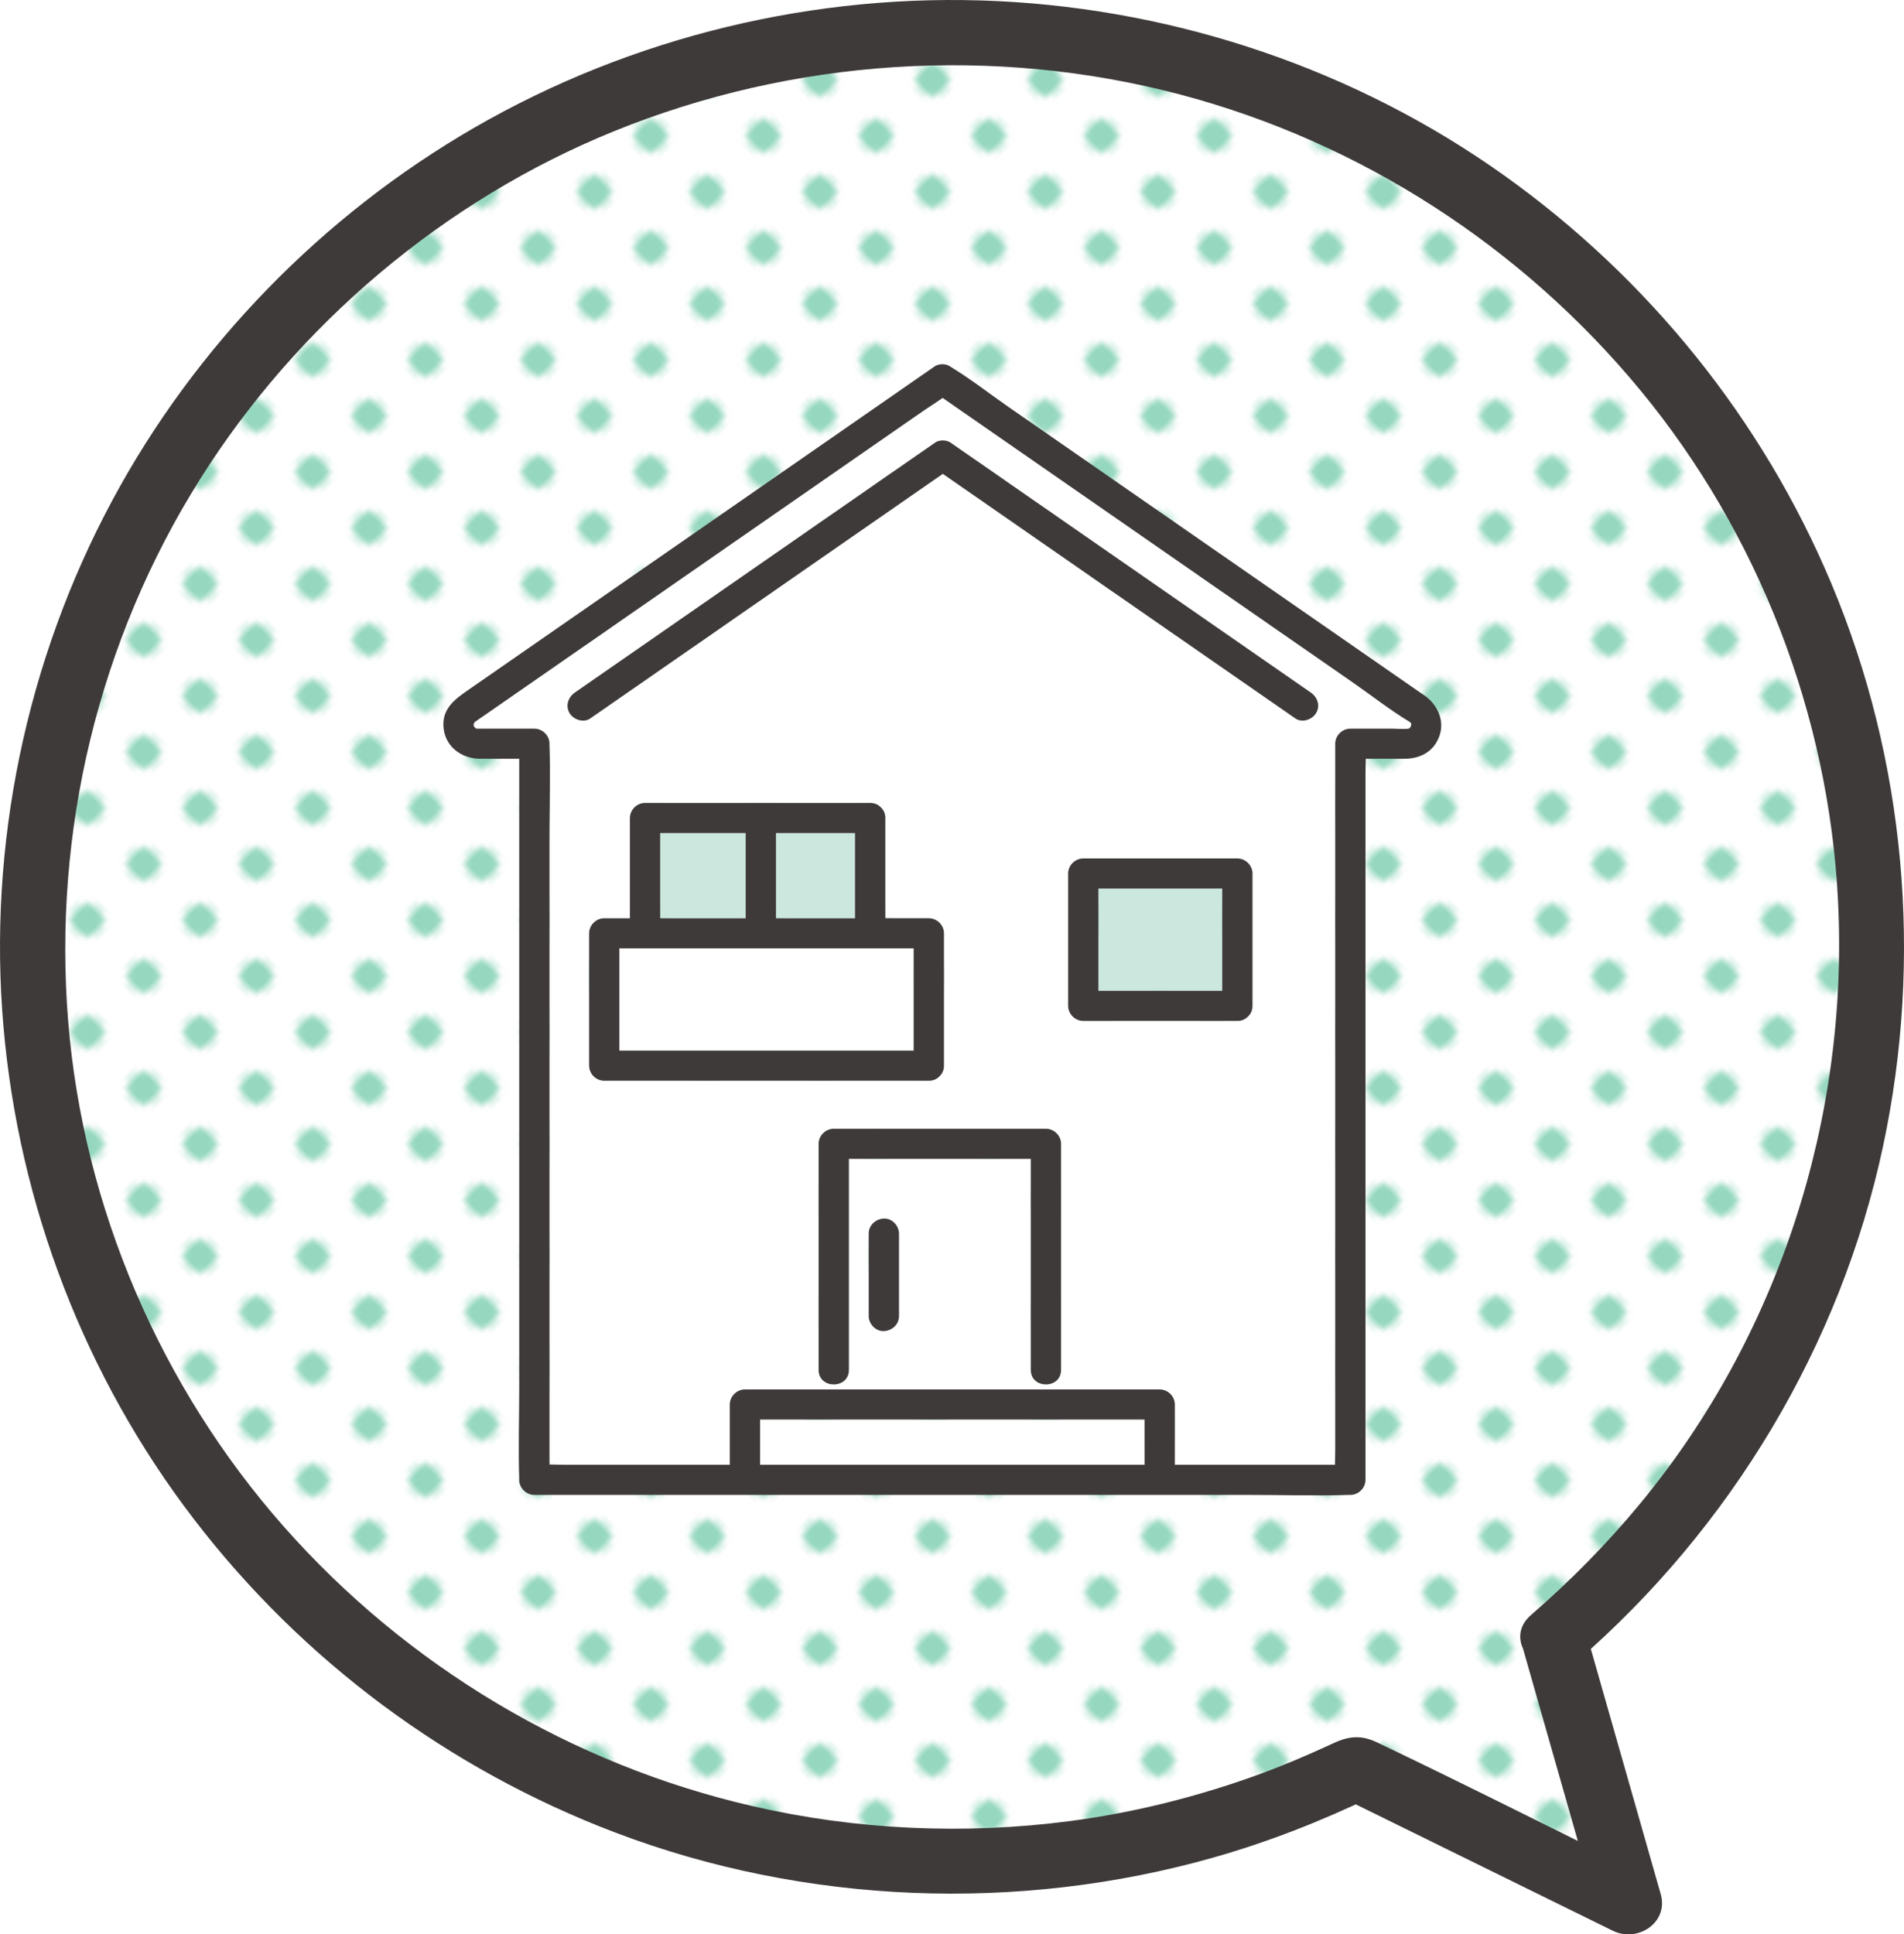
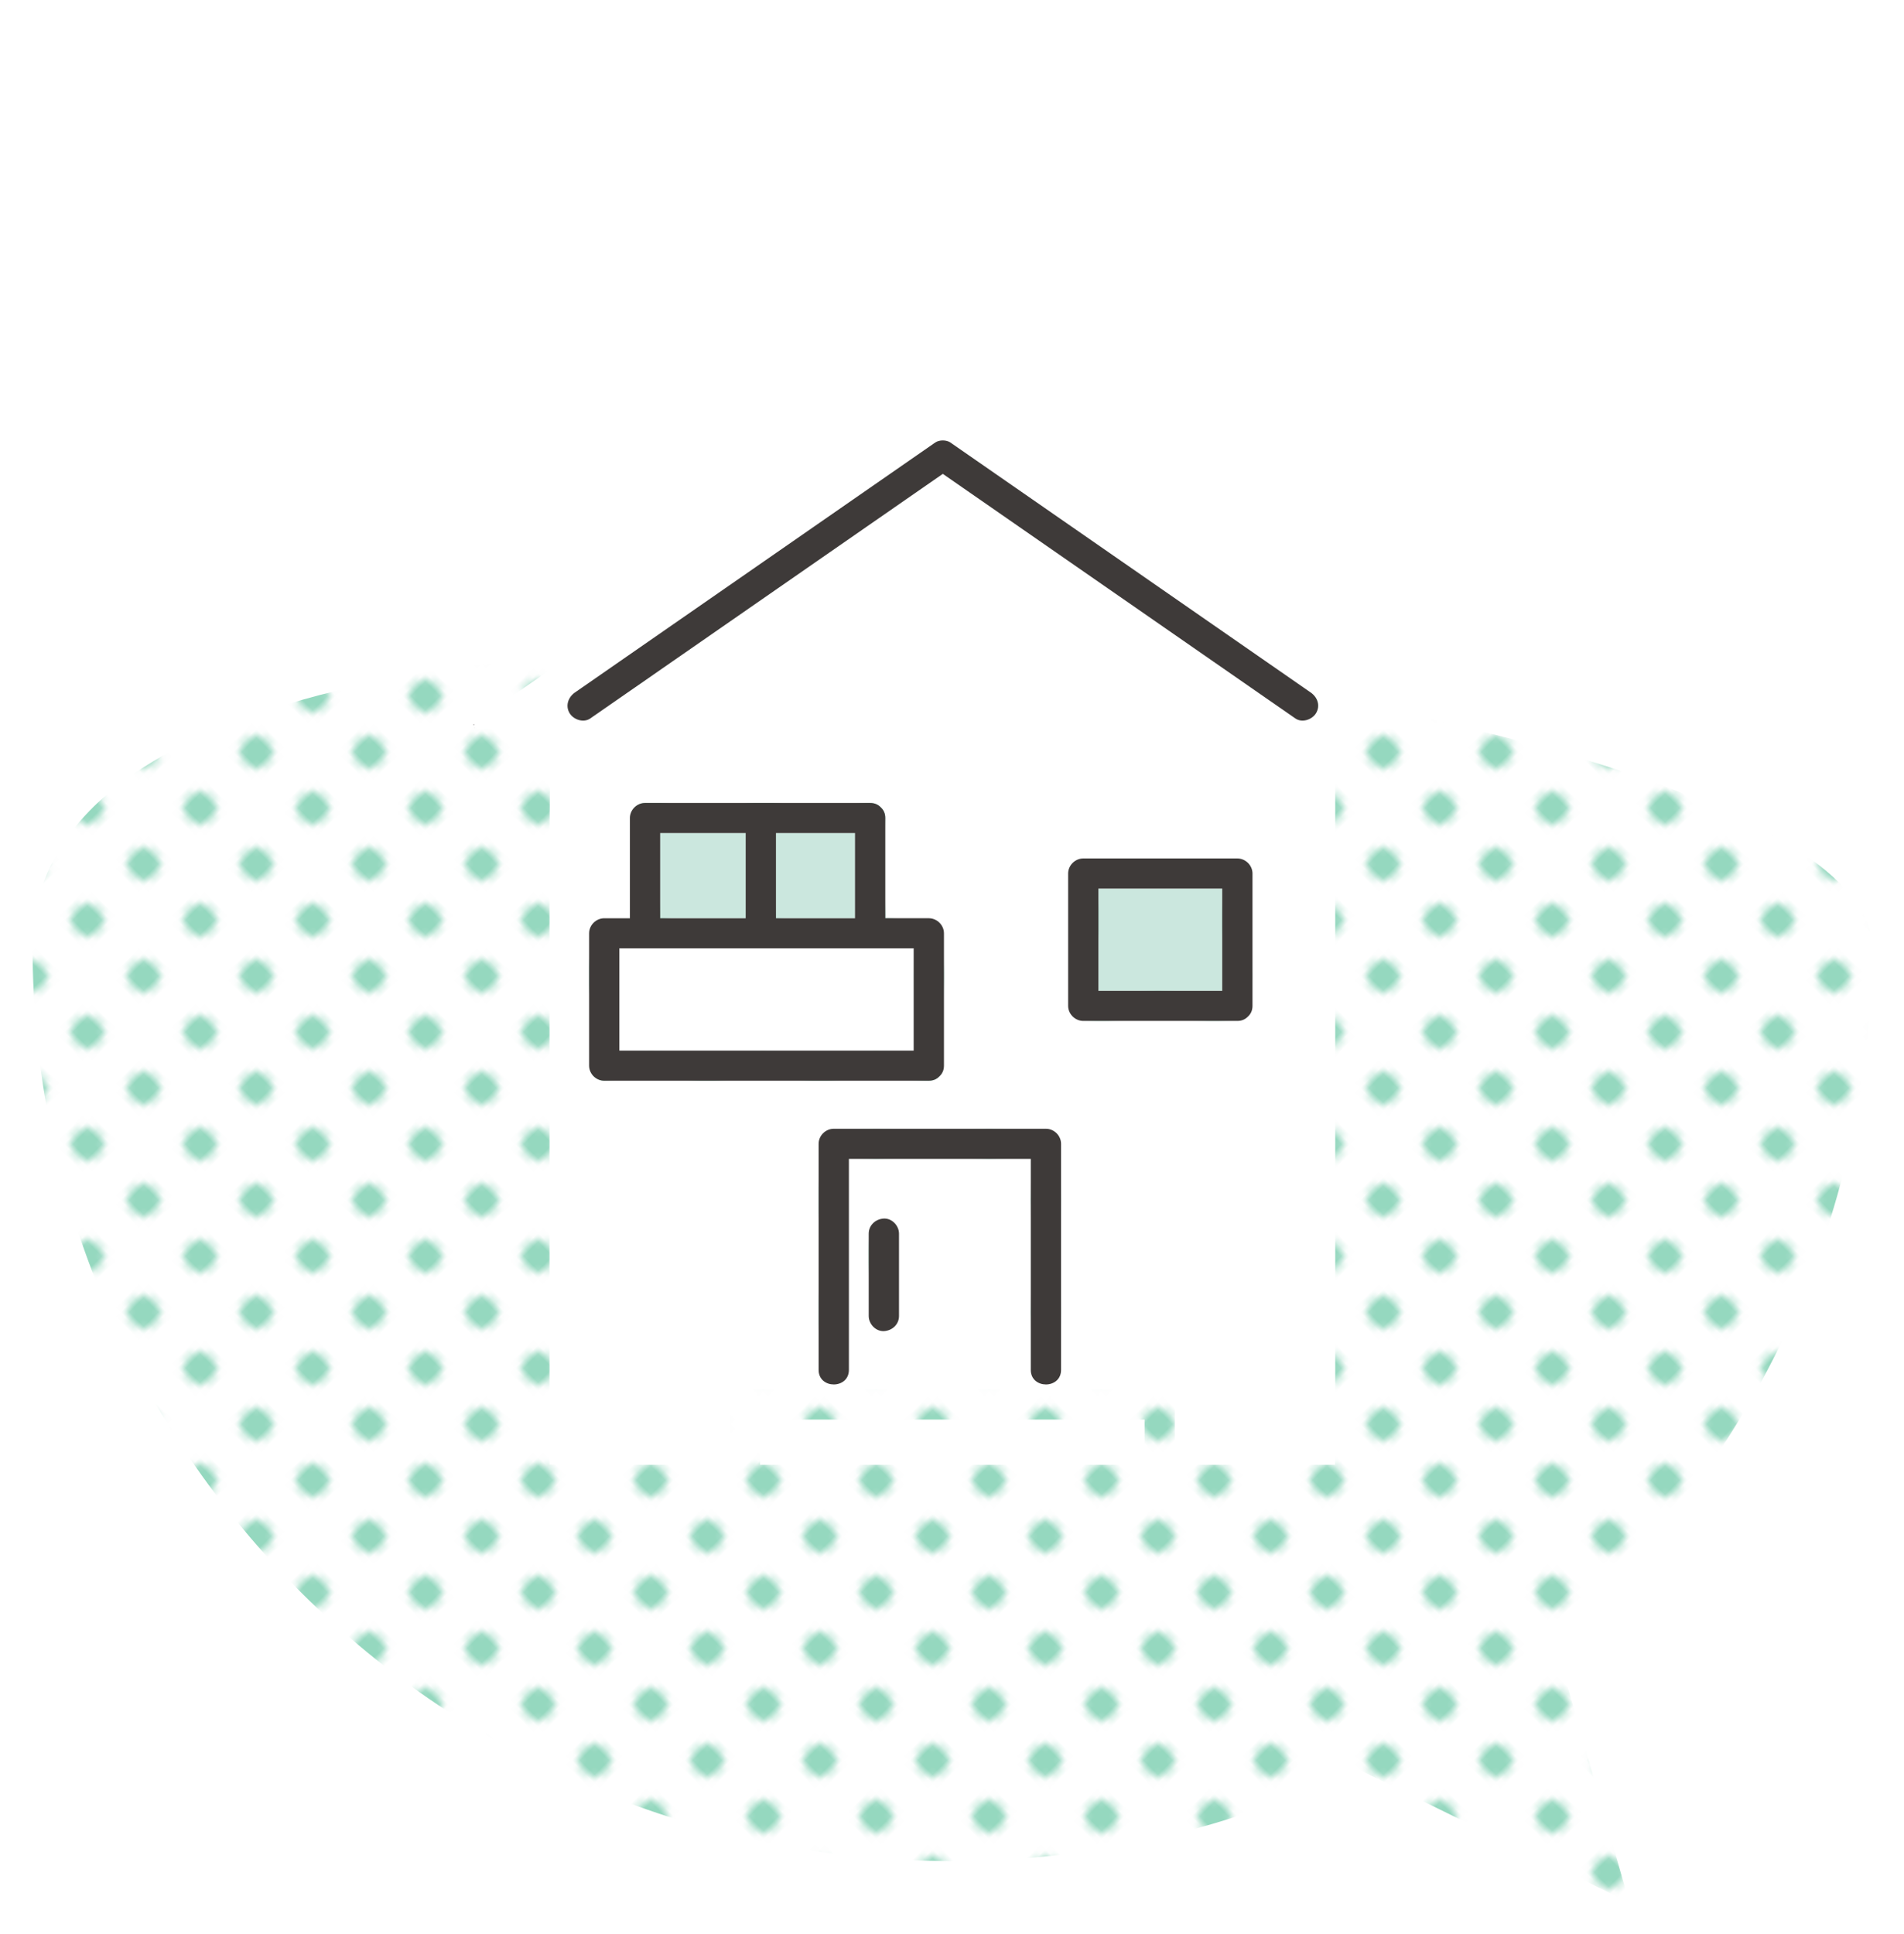
<svg xmlns="http://www.w3.org/2000/svg" viewBox="0 0 124.232 126.193">
  <defs>
    <style>.e{fill:url(#d);}.f{fill:none;}.g{fill:#fff;}.h{fill:#95d8bf;}.i{fill:#cbe7de;}.j{fill:#3e3a39;}</style>
    <pattern id="d" x="0" y="0" width="12" height="12" patternTransform="translate(-6053.37 -2808.957) rotate(-44.83) scale(.432) skewX(.341)" patternUnits="userSpaceOnUse" viewBox="0 0 12 12">
      <g>
        <rect class="f" width="12" height="12" />
        <rect class="g" x="11.75" y="11.75" width="12.5" height="12.5" />
        <rect class="g" x="-.25" y="11.75" width="12.5" height="12.5" />
        <rect class="g" x="-12.25" y="11.75" width="12.5" height="12.5" />
        <rect class="g" x="11.75" y="-.25" width="12.5" height="12.5" />
        <g>
          <rect class="g" x="-.25" y="-.25" width="12.5" height="12.5" />
          <circle class="h" cx="6" cy="6" r="2.431" />
        </g>
        <rect class="g" x="-12.25" y="-.25" width="12.5" height="12.5" />
        <rect class="g" x="11.75" y="-12.25" width="12.5" height="12.5" />
        <rect class="g" x="-.25" y="-12.25" width="12.5" height="12.5" />
        <rect class="g" x="-12.25" y="-12.25" width="12.5" height="12.5" />
      </g>
    </pattern>
  </defs>
  <g id="a" />
  <g id="b">
    <g id="c">
      <g>
        <g>
-           <path class="e" d="M101.388,106.872c12.702-10.936,20.737-27.087,20.737-45.102C122.125,28.829,95.262,2.125,62.125,2.125S2.125,28.829,2.125,61.769s26.863,59.644,60,59.644c9.457,0,18.402-2.178,26.358-6.053l17.823,8.764-4.919-17.253Z" />
-           <path class="j" d="M102.89,108.374c10.035-8.695,17.2-20.594,19.976-33.598,2.613-12.239,1.472-25.168-3.375-36.712-4.488-10.687-11.93-19.905-21.364-26.631C88.498,4.568,76.914,.648,65.114,.073c-11.875-.579-23.857,2.304-34.155,8.25-9.912,5.724-18.215,14.236-23.633,24.324C1.709,43.105-.805,55.156,.227,66.988c1.016,11.655,5.318,22.866,12.449,32.15,7.076,9.214,16.604,16.284,27.463,20.411,12.379,4.705,26.313,5.243,39.044,1.63,3.569-1.013,7.033-2.371,10.374-3.983h-2.145l17.823,8.764c1.602,.788,3.658-.518,3.122-2.4l-4.919-17.253c-.749-2.626-4.851-1.51-4.098,1.13l4.919,17.253,3.122-2.4c-5.845-2.874-11.658-5.821-17.537-8.623-.997-.475-1.797-.427-2.817,.046-1.79,.829-3.593,1.597-5.456,2.252-3.814,1.341-7.78,2.32-11.79,2.843-6.856,.894-13.896,.577-20.634-.969-11.844-2.717-22.593-9.145-30.633-18.251-8.042-9.108-13.078-20.827-14.064-32.944-1.009-12.402,1.982-24.865,8.615-35.401,6.348-10.083,15.915-18.175,26.965-22.668,11.706-4.76,24.83-5.63,37.049-2.388,11.718,3.11,22.221,9.914,29.936,19.255,7.732,9.362,12.316,21.234,12.914,33.355,.699,14.154-3.867,28.346-12.911,39.294-2.167,2.624-4.559,5.049-7.131,7.277-2.071,1.794,.946,4.789,3.005,3.005Z" />
+           <path class="e" d="M101.388,106.872c12.702-10.936,20.737-27.087,20.737-45.102S2.125,28.829,2.125,61.769s26.863,59.644,60,59.644c9.457,0,18.402-2.178,26.358-6.053l17.823,8.764-4.919-17.253Z" />
        </g>
        <g>
          <path class="g" d="M30.886,47.264l.001-.002-.001,.002Z" />
          <path class="g" d="M30.891,47.28l-.004-.016c-.006,.023-.007,.037,.004,.016Z" />
          <path class="g" d="M70.084,95.56h4.596v-2.952h-25.087v2.952h20.491Z" />
          <path class="g" d="M92.026,47.126c-.018-.012-.036-.026-.054-.038-1.298-.786-2.518-1.746-3.764-2.611-2.591-1.797-5.181-3.594-7.772-5.391-2.983-2.069-5.965-4.138-8.948-6.207-2.475-1.717-4.95-3.434-7.426-5.151-.851-.591-1.703-1.181-2.554-1.772-.372,.265-.77,.505-1.138,.76-1.063,.737-2.126,1.474-3.188,2.211-3.113,2.159-6.227,4.319-9.34,6.478-3.294,2.285-6.587,4.569-9.881,6.854-2.121,1.471-4.241,2.942-6.362,4.413-.186,.129-.383,.25-.561,.389-.028,.022-.062,.037-.088,.061,.048-.044-.034,.101-.027,.071-.015,.038-.035,.091-.021,.032,.015-.059-.004-.005-.014,.033l.006,.014,.006-.011c.044-.093,.038,.125,0,.027l-.006-.016-.002,.005c.01,.035,.033,.103,.039,.116-.003-.007,.075,.078,.005,.026,.027,.02,.044,.032,.055,.04-.037-.044,.056,.037,0,0,.009,.01,.022,.025,.05,.053-.003-.003-.132-.05-0,.001,.07,.027-.021,.013,.127,.022,.079,.005,.16,0,.24,0h3.459c.535,0,.988,.451,.988,.982,0,.028-.001,.057,0,.085,.065,1.94,0,3.892,0,5.833v41.104c.39,.005,.782,.019,1.167,.019h10.597v-3.934c0-.532,.454-.982,.988-.982h27.063c.535,0,.988,.451,.988,.982v3.934h10.447c.006-.323,.017-.647,.017-.965V48.519c0-.532,.454-.982,.988-.982h2.832c.291,0,.756,.034,.967-.006,.138-.026,.242-.313,.119-.406Zm-45.457,23.378h-7.143c-.535,0-.988-.451-.988-.982v-8.635c0-.532,.454-.982,.988-.982h1.674v-6.539c0-.532,.454-.982,.988-.982h14.688c.293,0,.515,.107,.673,.266l.019,.018c.01,.011,.022,.022,.032,.033,.159,.157,.264,.376,.264,.664v6.539h2.839c.535,0,.988,.451,.988,.982v8.635c0,.291-.107,.512-.268,.669l-.018,.019c-.011,.01-.022,.022-.034,.032-.158,.158-.378,.263-.668,.263h-14.034Zm12.089,10.641v4.712c0,.551-.453,.958-.988,.982-.534,.024-.988-.468-.988-.982v-5.379c0-.551,.453-.958,.988-.982,.534-.024,.988,.468,.988,.982v.666Zm10.573-4.677v12.903c0,1.266-1.976,1.264-1.976,0v-13.768h-11.867v13.768c0,1.266-1.976,1.264-1.976,0v-14.75c0-.532,.454-.982,.988-.982h13.842c.535,0,.988,.451,.988,.982v1.846Zm12.492-18.38v7.534c0,.291-.107,.512-.268,.669l-.018,.019c-.011,.01-.022,.022-.033,.031-.158,.158-.378,.263-.668,.263h-10.053c-.535,0-.988-.451-.988-.982v-8.635c0-.532,.454-.982,.988-.982h10.053c.535,0,.988,.451,.988,.982v1.101Zm4.15-11.569c-.254,.432-.914,.656-1.352,.352-.972-.674-1.944-1.349-2.917-2.023-4.218-2.926-8.436-5.851-12.653-8.777-2.478-1.719-4.956-3.438-7.434-5.157-.806,.559-1.612,1.118-2.418,1.677-4.218,2.926-8.436,5.851-12.653,8.777-2.644,1.834-5.289,3.668-7.933,5.503-.44,.305-1.099,.078-1.352-.352-.285-.484-.083-1.041,.354-1.344,.972-.674,1.944-1.349,2.917-2.023,4.218-2.926,8.436-5.851,12.653-8.777,2.644-1.834,5.289-3.668,7.933-5.503,.267-.185,.731-.185,.997,0,.972,.674,1.944,1.349,2.917,2.023,4.218,2.926,8.436,5.851,12.653,8.777,2.644,1.834,5.289,3.668,7.933,5.503,.439,.304,.642,.854,.354,1.344Z" />
-           <path class="j" d="M93.177,45.556c-.047-.046-.099-.088-.154-.126-1.025-.711-2.049-1.422-3.074-2.132-2.475-1.717-4.95-3.434-7.426-5.151-2.983-2.069-5.965-4.138-8.948-6.207-2.591-1.797-5.181-3.594-7.772-5.391-1.246-.864-2.466-1.824-3.764-2.611-.019-.011-.036-.025-.054-.038-.267-.185-.731-.185-.997,0-1.376,.954-2.752,1.909-4.127,2.863-3.137,2.176-6.275,4.353-9.412,6.529-3.403,2.36-6.805,4.72-10.208,7.08-2.213,1.535-4.426,3.07-6.64,4.606-.839,.582-1.71,1.175-1.671,2.348,.045,1.34,1.144,2.175,2.427,2.175h2.521v41.123c0,1.94-.065,3.893,0,5.833,.001,.028,0,.057,0,.085,0,.531,.453,.982,.988,.982h46.712c2.142,0,4.298,.068,6.439,0,.03-.001,.061,0,.091,0,.534,0,.988-.45,.988-.982V50.466c0-.318,.012-.642,.018-.965h2.503c.841,0,1.635-.298,2.091-1.044,.622-1.019,.315-2.164-.53-2.901Zm-2.237,1.981h-2.832c-.534,0-.988,.45-.988,.982v46.076c0,.318-.012,.642-.017,.965h-10.447v-3.934c0-.531-.453-.982-.988-.982h-27.063c-.534,0-.988,.45-.988,.982v3.934h-10.597c-.385,0-.776-.014-1.167-.019V54.437c0-1.94,.065-3.893,0-5.833-.001-.028,0-.057,0-.085,0-.531-.453-.982-.988-.982h-3.459c-.079,0-.16,.005-.24,0-.148-.009-.057,.005-.127-.022-.132-.051-.003-.004,0-.001-.028-.028-.041-.043-.05-.053-.011-.008-.028-.019-.055-.04,.07,.053-.008-.032-.005-.026-.006-.013-.029-.081-.039-.116-.012,.021-.01,.007-.004-.016l.001-.002c.01-.039,.029-.093,.014-.033-.015,.059,.006,.006,.021-.032-.007,.031,.075-.115,.027-.071,.026-.024,.06-.04,.088-.061,.178-.139,.375-.26,.561-.389,2.121-1.471,4.241-2.942,6.362-4.413,3.294-2.285,6.587-4.569,9.881-6.854,3.113-2.159,6.227-4.319,9.34-6.478,1.063-.737,2.125-1.474,3.188-2.211,.368-.255,.767-.496,1.138-.76,.851,.591,1.703,1.181,2.554,1.772,2.475,1.717,4.95,3.434,7.426,5.151,2.983,2.069,5.965,4.138,8.948,6.207,2.591,1.797,5.181,3.594,7.772,5.391,1.246,.864,2.466,1.824,3.764,2.611,.019,.011,.036,.025,.054,.038,.123,.093,.019,.38-.119,.406-.212,.04-.677,.006-.967,.006Zm-41.347,45.071h25.087v2.952h-25.087v-2.952Z" />
          <path class="j" d="M30.99,47.461c.056,.037-.037-.044,0,0h0Z" />
          <path class="j" d="M30.899,47.264l-.006,.011,.006,.016c.038,.097,.043-.12-0-.027Z" />
          <path class="j" d="M30.887,47.262l-0,.001,.004,.017,.002-.005-.006-.014Z" />
          <path class="j" d="M68.243,73.638h-13.842c-.534,0-.988,.45-.988,.982v14.75c0,1.264,1.976,1.266,1.976,0v-13.768h11.867v13.768c0,1.264,1.976,1.266,1.976,0v-14.75c0-.531-.453-.982-.988-.982Z" />
          <path class="i" d="M48.655,59.904v-5.557h-5.579v5.557h5.579Z" />
          <path class="i" d="M54.975,54.347h-4.344v5.557h5.157v-5.557h-.813Z" />
          <path class="i" d="M71.95,64.639h7.796v-6.671h-8.077v6.671h.281Z" />
          <path class="j" d="M80.735,56.004h-10.053c-.534,0-.988,.45-.988,.982v8.635c0,.531,.453,.982,.988,.982h10.053c.29,0,.51-.105,.668-.263,.012-.01,.022-.021,.033-.031l.018-.019c.161-.157,.268-.378,.268-.669v-8.635c0-.531-.453-.982-.988-.982Zm-9.065,1.964h8.077v6.671h-8.077v-6.671Z" />
          <path class="j" d="M85.518,45.175c-2.644-1.834-5.289-3.668-7.933-5.503-4.218-2.926-8.436-5.851-12.653-8.777-.972-.674-1.944-1.349-2.917-2.023-.267-.185-.731-.185-.997,0-2.644,1.834-5.289,3.668-7.933,5.503-4.218,2.926-8.436,5.851-12.653,8.777-.972,.674-1.944,1.349-2.917,2.023-.437,.303-.639,.86-.354,1.344,.253,.43,.912,.657,1.352,.352,2.644-1.834,5.289-3.668,7.933-5.503,4.218-2.926,8.436-5.851,12.653-8.777,.806-.559,1.612-1.118,2.418-1.677,2.478,1.719,4.956,3.438,7.434,5.157,4.218,2.926,8.436,5.851,12.653,8.777,.972,.674,1.944,1.349,2.917,2.023,.438,.304,1.098,.079,1.352-.352,.288-.489,.084-1.039-.354-1.344Z" />
          <path class="g" d="M42.06,68.539h17.555v-6.671h-19.202v6.671h1.647Z" />
          <path class="j" d="M60.603,70.504c.29,0,.51-.105,.668-.263,.012-.01,.022-.021,.034-.032l.018-.019c.161-.157,.268-.378,.268-.669v-8.635c0-.531-.453-.982-.988-.982h-2.839v-6.539c0-.288-.106-.507-.264-.664-.01-.012-.021-.022-.032-.033l-.019-.018c-.158-.16-.38-.266-.673-.266h-14.688c-.534,0-.988,.45-.988,.982v6.539h-1.674c-.534,0-.988,.45-.988,.982v8.635c0,.531,.453,.982,.988,.982h21.178Zm-20.19-8.635h19.202v6.671h-19.202v-6.671Zm2.662-7.521h5.579v5.557h-5.579v-5.557Zm10.384,5.557h-2.829v-5.557h5.157v5.557h-2.328Z" />
          <path class="j" d="M57.67,79.496c-.535,.024-.988,.431-.988,.982v5.379c0,.514,.454,1.006,.988,.982,.535-.024,.988-.432,.988-.982v-5.379c0-.514-.454-1.006-.988-.982Z" />
        </g>
      </g>
    </g>
  </g>
</svg>